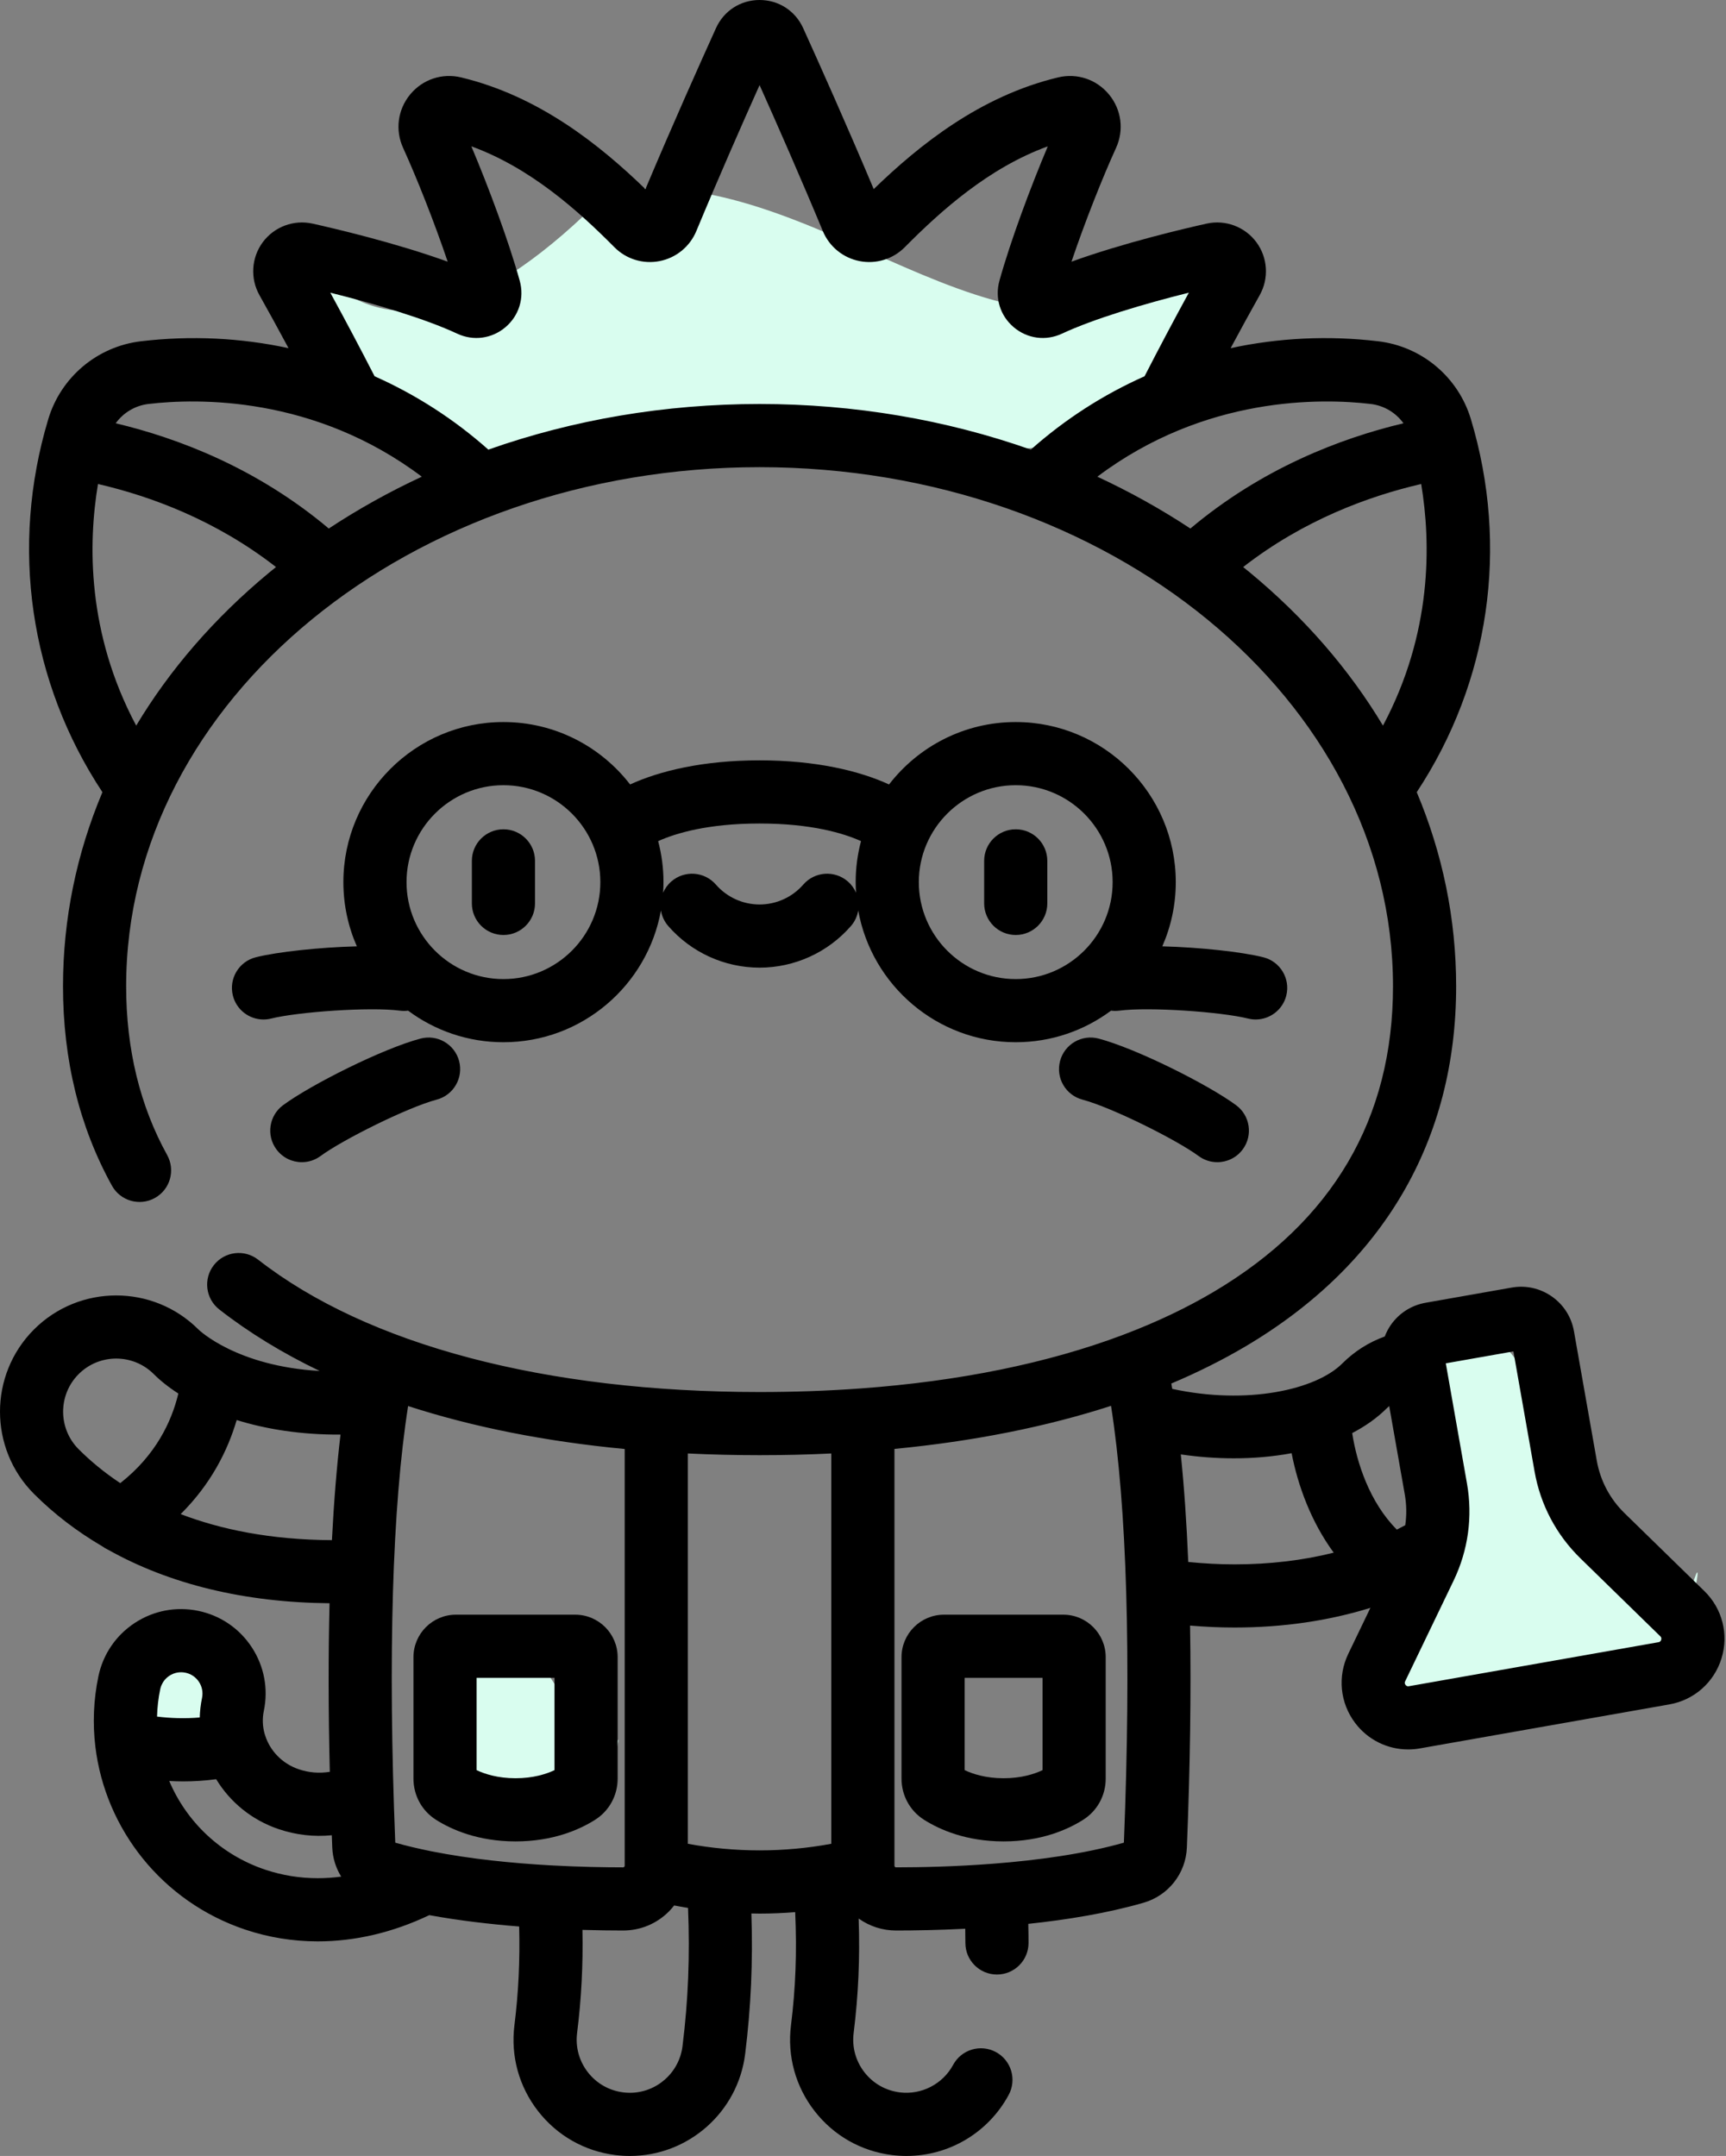
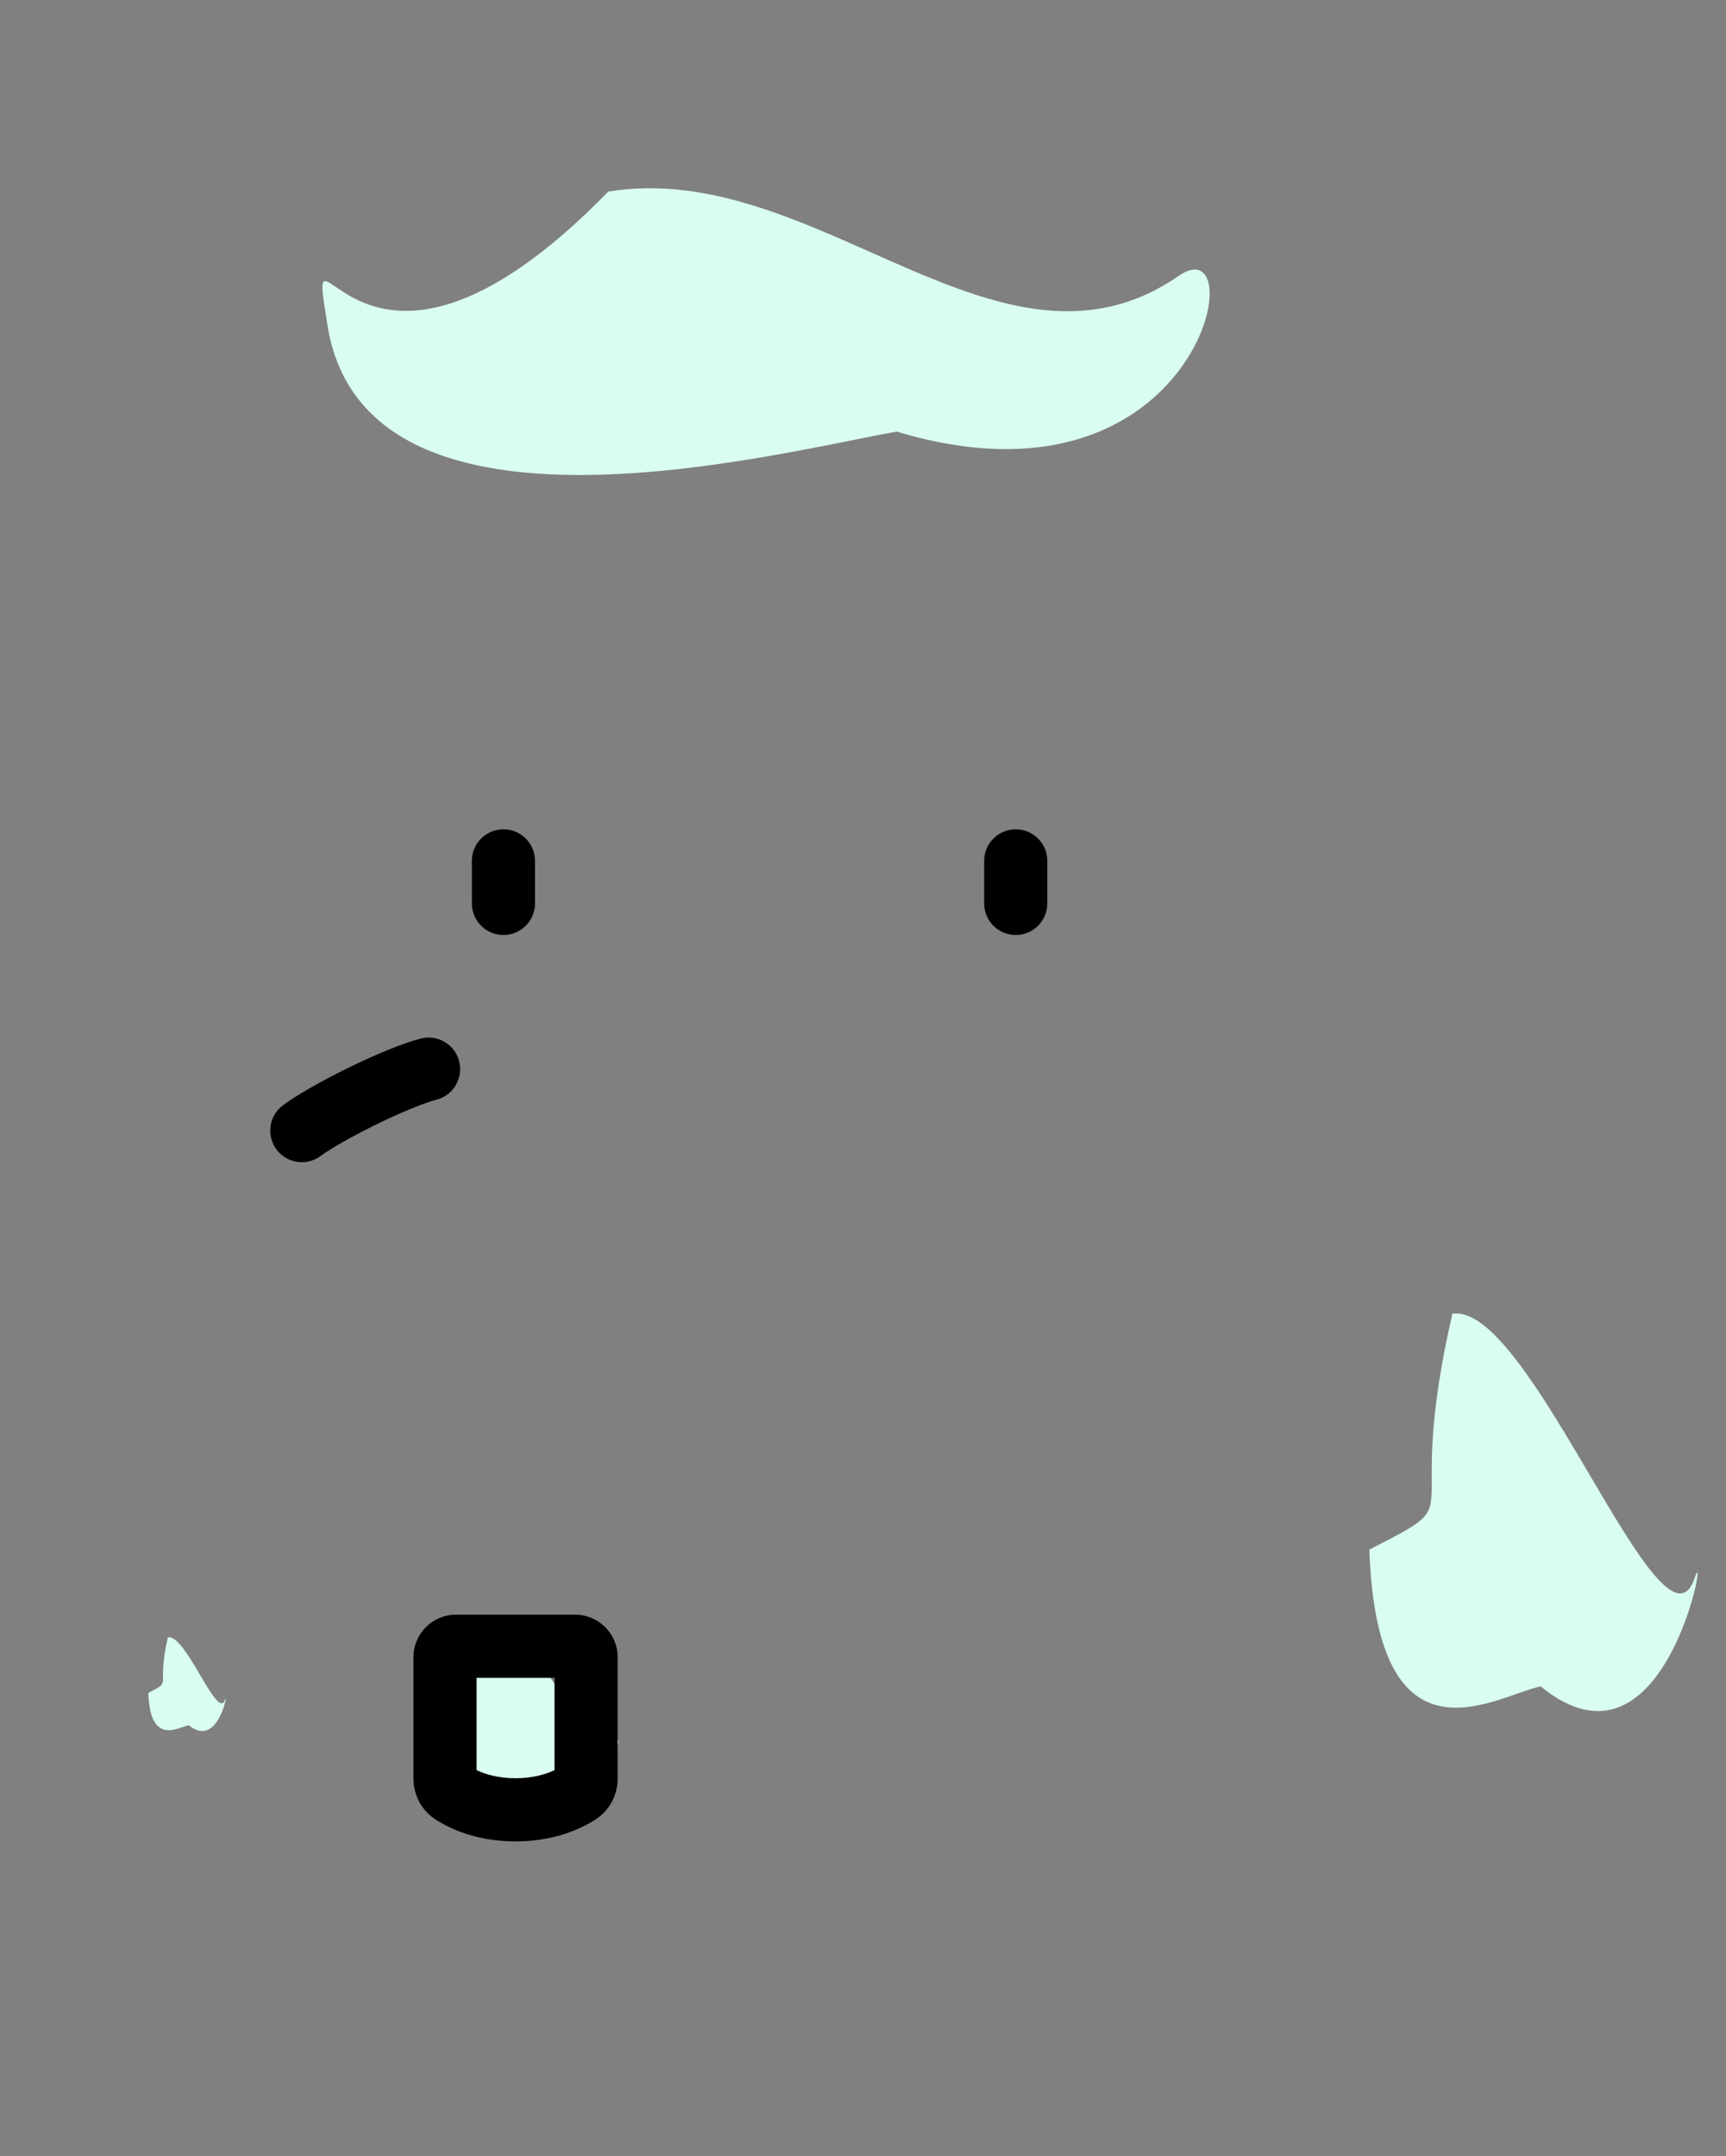
<svg xmlns="http://www.w3.org/2000/svg" width="410" height="512" viewBox="0 0 410 512" fill="none">
  <rect x="0" y="0" width="410" height="512" fill="#808080" stroke="none" />
  <g clip-path="url(#clip0_3_74)">
    <path d="M44.834 409.704C42.388 410.168 35.678 414.777 35.226 402.035C41.177 398.967 37.027 401.256 39.879 388.821C44.245 388.101 51.678 408.981 53.469 403.605C54.295 401.127 51.88 415.475 44.834 409.704Z" fill="#D9FDEF" />
    <path d="M366 400.5C355.631 402.466 327.196 422 325.279 368C350.5 355 332.914 364.696 345 312C363.503 308.951 395 397.435 402.594 374.652C406.093 364.152 395.856 424.955 366 400.5Z" fill="#D9FDEF" />
    <path d="M125.427 427.956C119.485 429.074 103.113 439.77 102.313 410.645C109 396.5 109.797 413.999 117 385.5C127.6 383.753 142.031 426.143 146.5 413.809C148.56 408.124 142.37 440.987 125.427 427.956Z" fill="#D9FDEF" />
    <path d="M213 102.5C185.269 107.365 88.288 133.096 78 78.5C71.991 42.037 83.462 108.008 144.5 45.5C193.875 37.364 237.68 94.847 280 65.5C298.038 52.992 285.503 124.248 213 102.5Z" fill="#D9FDEF" />
-     <path d="M55.317 236.427C56.169 239.835 59.227 242.11 62.588 242.11C63.19 242.11 63.802 242.037 64.413 241.884C70.664 240.321 87.857 239.068 95.018 240.015C95.673 240.102 96.318 240.092 96.944 240.013C103.274 244.721 111.111 247.512 119.588 247.512C138.257 247.512 153.815 233.982 157.001 216.215C157.22 217.542 157.79 218.828 158.738 219.917C164.21 226.196 172.118 229.797 180.434 229.797C188.75 229.797 196.658 226.195 202.13 219.917C203.078 218.829 203.648 217.543 203.867 216.216C207.053 233.982 222.611 247.511 241.28 247.511C249.758 247.511 257.596 244.72 263.926 240.01C264.552 240.09 265.196 240.1 265.85 240.014C273.01 239.068 290.204 240.32 296.455 241.883C297.065 242.035 297.677 242.109 298.279 242.109C301.639 242.108 304.697 239.834 305.549 236.426C306.553 232.407 304.11 228.336 300.091 227.331C294.875 226.027 284.936 224.969 276.097 224.736C278.15 220.065 279.298 214.911 279.298 209.491C279.298 188.527 262.242 171.471 241.278 171.471C229.042 171.471 218.145 177.287 211.186 186.293C204.211 183.09 193.881 180.568 180.432 180.568C166.983 180.568 156.654 183.09 149.678 186.293C142.719 177.287 131.822 171.471 119.586 171.471C98.622 171.471 81.566 188.527 81.566 209.491C81.566 214.912 82.714 220.067 84.767 224.737C75.928 224.969 65.989 226.027 60.773 227.331C56.756 228.336 54.313 232.408 55.317 236.427ZM241.28 186.472C253.973 186.472 264.3 196.799 264.3 209.492C264.3 222.185 253.974 232.513 241.28 232.513C228.587 232.513 218.259 222.186 218.259 209.492C218.259 196.799 228.586 186.472 241.28 186.472ZM180.433 195.569C192.721 195.569 200.351 197.873 204.529 199.751C203.704 202.862 203.259 206.125 203.259 209.492C203.259 210.34 203.297 211.179 203.352 212.014C202.922 211.018 202.276 210.097 201.403 209.336C198.28 206.615 193.542 206.94 190.821 210.062C188.199 213.072 184.412 214.798 180.433 214.798C176.454 214.798 172.668 213.072 170.046 210.062C167.325 206.94 162.587 206.615 159.464 209.336C158.591 210.097 157.945 211.019 157.515 212.015C157.57 211.18 157.608 210.34 157.608 209.492C157.608 206.125 157.163 202.862 156.338 199.751C160.515 197.873 168.145 195.569 180.433 195.569ZM119.588 186.472C132.281 186.472 142.608 196.799 142.608 209.492C142.608 222.185 132.281 232.513 119.588 232.513C106.895 232.513 96.568 222.186 96.568 209.492C96.568 196.799 106.894 186.472 119.588 186.472Z" fill="black" />
-     <path d="M252.564 383.454H224.238C218.674 383.454 214.149 387.98 214.149 393.544V422.383C214.149 426.39 216.155 430.049 219.516 432.173C223.216 434.511 229.496 437.297 238.401 437.297C247.307 437.297 253.587 434.51 257.287 432.172C260.647 430.049 262.653 426.389 262.653 422.382V393.543C262.653 387.98 258.127 383.454 252.564 383.454ZM238.401 422.297C234.211 422.297 231.129 421.312 229.149 420.377V398.454H247.653V420.377C245.674 421.312 242.592 422.297 238.401 422.297Z" fill="black" />
    <path d="M99.883 246.645C90.862 249.04 73.846 257.586 67.239 262.463C63.906 264.923 63.199 269.619 65.659 272.951C67.13 274.943 69.399 275.997 71.699 275.997C73.246 275.997 74.807 275.52 76.147 274.531C81.331 270.705 96.75 262.995 103.731 261.142C107.734 260.079 110.118 255.972 109.056 251.969C107.993 247.967 103.887 245.583 99.883 246.645Z" fill="black" />
-     <path d="M293.628 262.463C287.02 257.586 270.002 249.039 260.984 246.645C256.976 245.583 252.873 247.966 251.81 251.97C250.747 255.974 253.131 260.08 257.134 261.143C264.114 262.995 279.534 270.705 284.719 274.532C286.06 275.521 287.62 275.998 289.167 275.998C291.467 275.998 293.737 274.944 295.207 272.951C297.668 269.619 296.96 264.923 293.628 262.463Z" fill="black" />
-     <path d="M404.864 377.849L385.896 359.343C382.423 355.953 380.142 351.637 379.3 346.859L373.881 316.131C373.289 312.773 371.425 309.845 368.631 307.889C365.836 305.932 362.448 305.183 359.091 305.774L338.634 309.381C335.276 309.974 332.349 311.838 330.393 314.631C329.786 315.498 329.31 316.427 328.939 317.389C325.177 318.748 321.756 320.896 318.87 323.782C312.585 330.068 296.222 333.693 278.459 329.831C278.388 329.4 278.313 328.982 278.241 328.558C284.543 325.899 290.46 322.942 295.954 319.687C328.628 300.329 345.898 270.774 345.898 234.22C345.898 218.259 342.687 202.727 336.538 188.126C353.817 161.962 358.528 129.933 349.4 99.543C346.391 89.527 337.736 82.264 327.349 81.04C315.466 79.638 303.654 80.233 292.33 82.679C294.716 78.231 297.075 73.924 299.226 70.106C301.469 66.125 301.16 61.181 298.438 57.511C295.719 53.845 291.085 52.112 286.622 53.105C281.649 54.21 266.978 57.632 254.522 62.144C257.673 52.805 261.925 42.101 265.107 35.133C267.04 30.897 266.401 26.033 263.44 22.438C260.487 18.854 255.852 17.299 251.336 18.383C232.853 22.821 218.422 34.383 207.547 44.909C201.052 29.481 194.365 14.565 190.783 6.67C188.916 2.556 184.951 0 180.434 0H180.433C175.916 0 171.951 2.556 170.083 6.67C166.502 14.565 159.814 29.48 153.32 44.909C142.445 34.382 128.014 22.821 109.531 18.383C105.017 17.298 100.379 18.854 97.426 22.438C94.465 26.032 93.826 30.897 95.759 35.132C98.94 42.102 103.193 52.806 106.343 62.143C93.888 57.632 79.217 54.209 74.243 53.104C69.786 52.115 65.146 53.844 62.426 57.512C59.704 61.182 59.396 66.126 61.639 70.107C63.792 73.929 66.151 78.236 68.535 82.68C57.212 80.235 45.401 79.641 33.516 81.04C23.129 82.264 14.474 89.526 11.465 99.543C2.337 129.932 7.048 161.961 24.327 188.126C18.177 202.728 14.967 218.26 14.967 234.221C14.967 251.697 18.877 267.628 26.588 281.571C28.592 285.196 33.157 286.51 36.78 284.505C40.405 282.501 41.718 277.937 39.714 274.313C33.246 262.617 29.967 249.128 29.967 234.222C29.967 166.247 97.465 110.945 180.432 110.945C263.399 110.945 330.897 166.247 330.897 234.222C330.897 265.627 316.568 290.04 288.307 306.785C281.894 310.584 274.821 313.943 267.153 316.855C266.993 316.913 266.833 316.97 266.68 317.038C248.888 323.731 227.904 328.015 204.452 329.729C204.353 329.736 204.253 329.738 204.156 329.749C196.501 330.301 188.586 330.582 180.432 330.582C129.6 330.582 87.298 319.419 61.32 299.148C58.052 296.599 53.341 297.182 50.793 300.447C48.245 303.713 48.827 308.426 52.092 310.974C59.151 316.482 67.126 321.352 75.934 325.578C56.135 324.452 47.237 315.824 47.132 315.719C36.364 304.952 18.844 304.951 8.076 315.719C-2.692 326.487 -2.692 344.008 8.076 354.775C12.887 359.586 18.336 363.731 24.322 367.236C24.754 367.559 25.218 367.826 25.702 368.047C40.309 376.235 58.118 380.563 78.281 380.74C77.976 393 77.994 406.381 78.342 420.777C75.794 421.17 73.364 420.971 71 420.177C67.012 418.838 64.102 415.735 62.964 412.067C62.961 412.057 62.96 412.047 62.957 412.037C62.926 411.923 62.884 411.816 62.848 411.705C62.373 409.978 62.289 408.136 62.672 406.3C63.766 401.051 62.751 395.691 59.813 391.205C56.876 386.72 52.366 383.647 47.121 382.554C41.873 381.459 36.509 382.473 32.023 385.412C27.539 388.35 24.466 392.858 23.372 398.107C22.2 403.73 21.996 409.354 22.653 414.801V414.803C25.013 434.351 38.479 451.605 58.225 458.234C63.767 460.094 69.572 461.037 75.479 461.037H75.484C84.385 461.037 93.285 458.939 101.976 454.811C109.076 456.105 116.408 456.956 123.322 457.506C123.529 465.593 123.167 473.188 122.197 480.966C121.285 488.286 123.278 495.523 127.809 501.344C132.34 507.165 138.868 510.873 146.189 511.785C147.329 511.927 148.485 511.998 149.626 511.998C163.516 511.998 175.286 501.592 177.005 487.794C178.394 476.652 178.869 465.857 178.489 454.414C179.136 454.426 179.782 454.444 180.43 454.444C183.259 454.444 186.082 454.32 188.892 454.1C189.316 463.557 188.998 472.097 187.893 480.965C186.981 488.285 188.974 495.522 193.505 501.343C198.036 507.164 204.563 510.872 211.885 511.784C213.025 511.926 214.182 511.997 215.323 511.997C225.477 511.997 234.784 506.437 239.612 497.485C241.578 493.839 240.216 489.29 236.571 487.324C232.923 485.356 228.375 486.719 226.409 490.365C223.953 494.92 218.904 497.542 213.737 496.898C210.393 496.481 207.412 494.787 205.341 492.128C203.271 489.469 202.361 486.163 202.777 482.818C203.904 473.769 204.292 465.073 203.97 455.618C206.553 457.458 209.628 458.462 212.862 458.462H212.872C217.265 458.46 222.945 458.364 229.284 458.04C229.305 459.17 229.319 460.297 229.321 461.424C229.328 465.562 232.684 468.911 236.821 468.911H236.834C240.977 468.904 244.328 465.54 244.321 461.398C244.318 459.893 244.296 458.39 244.262 456.881C253.524 455.897 263.143 454.33 271.675 451.854C277.564 450.145 281.686 444.884 281.934 438.764C282.711 419.576 282.961 401.927 282.692 386.045C286.226 386.342 289.751 386.505 293.237 386.505C304.747 386.505 315.639 384.906 325.53 381.834L320.269 392.764C317.682 398.14 318.313 404.432 321.915 409.187C324.947 413.19 329.599 415.46 334.5 415.459C335.42 415.459 336.35 415.379 337.279 415.215L396.552 404.763C402.427 403.727 407.169 399.543 408.928 393.843C410.694 388.145 409.134 382.016 404.864 377.849ZM63.952 135.967C50.929 146.748 40.326 159.018 32.352 172.32C20.63 150.34 20.929 129.007 23.276 114.941C35.823 117.846 51.276 123.541 65.565 134.663C65.027 135.098 64.485 135.527 63.952 135.967ZM78.098 125.515C61.163 111.271 42.536 104.106 27.485 100.521C29.294 98.014 32.091 96.31 35.273 95.935C46.86 94.569 74.6 93.939 100.201 113.204C92.49 116.782 85.102 120.895 78.098 125.515ZM180.433 95.941C157.939 95.941 136.124 99.676 115.999 106.776C107.85 99.535 98.736 93.692 88.981 89.355C85.619 82.8 81.926 75.834 78.462 69.506C89.08 72.146 101.015 75.694 108.6 79.237C112.439 81.03 116.833 80.444 120.065 77.707C123.292 74.975 124.592 70.746 123.458 66.672C120.814 57.167 116.031 44.374 111.968 34.755C125.956 39.829 137.342 50.035 145.952 58.715C148.759 61.544 152.771 62.775 156.683 62.007C160.61 61.236 163.872 58.569 165.409 54.874C170.701 42.146 176.339 29.348 180.433 20.208C184.527 29.348 190.164 42.146 195.456 54.873C196.993 58.57 200.255 61.237 204.182 62.007C208.097 62.774 212.107 61.543 214.914 58.715C223.523 50.035 234.909 39.829 248.897 34.755C244.834 44.37 240.052 57.161 237.407 66.672C236.274 70.747 237.574 74.975 240.802 77.707C244.034 80.445 248.426 81.03 252.266 79.236C259.852 75.693 271.786 72.145 282.404 69.505C278.943 75.826 275.251 82.792 271.885 89.354C262.13 93.691 253.016 99.535 244.867 106.776C224.743 99.676 202.927 95.941 180.433 95.941ZM260.667 113.204C286.267 93.939 314.007 94.571 325.594 95.934C328.776 96.309 331.574 98.013 333.383 100.52C318.332 104.105 299.703 111.27 282.769 125.514C275.765 120.895 268.377 116.783 260.667 113.204ZM328.515 172.321C320.541 159.019 309.938 146.749 296.915 135.968C296.383 135.527 295.841 135.099 295.302 134.665C309.591 123.543 325.044 117.847 337.592 114.942C339.938 129.007 340.236 150.341 328.515 172.321ZM28.568 352.216C24.586 349.571 21.32 346.801 18.685 344.165C13.766 339.246 13.766 331.242 18.685 326.322C23.604 321.403 31.609 321.403 36.527 326.322C38.078 327.873 40.033 329.438 42.364 330.937C40.734 337.73 36.926 345.652 28.568 352.216ZM42.922 359.568C50.122 352.415 54.095 344.479 56.222 337.233C63.136 339.379 71.413 340.744 80.886 340.689C79.995 348.231 79.316 356.61 78.846 365.753C64.162 365.674 52.35 363.186 42.922 359.568ZM37.304 407.651C37.362 405.502 37.605 403.334 38.057 401.166C38.333 399.839 39.11 398.699 40.244 397.956C41.376 397.213 42.73 396.958 44.059 397.235C45.385 397.511 46.524 398.288 47.267 399.421C48.009 400.554 48.266 401.909 47.989 403.236C47.666 404.785 47.492 406.333 47.448 407.869C43.941 408.174 40.403 408.047 37.304 407.651ZM75.485 446.035H75.481C71.199 446.035 66.999 445.354 62.999 444.012C52.359 440.44 44.269 432.571 40.201 422.951C41.286 423.007 42.388 423.047 43.516 423.047C46.065 423.047 48.704 422.885 51.35 422.527C54.624 427.922 59.785 432.231 66.227 434.394C70.328 435.771 74.537 436.25 78.815 435.835C78.852 436.809 78.888 437.78 78.928 438.762C79.029 441.27 79.79 443.628 81.047 445.662C79.189 445.909 77.334 446.035 75.485 446.035ZM130.732 442.98C121.869 442.483 111.856 441.51 102.564 439.663C102.487 439.646 102.41 439.631 102.333 439.616C99.428 439.033 96.595 438.366 93.893 437.6C92.123 393.404 93.181 357.873 96.942 333.91C112.318 338.896 129.551 342.318 148.394 344.108V443.055C148.394 443.102 148.394 443.229 148.274 443.349C148.161 443.462 148.059 443.435 147.999 443.463C143.51 443.46 137.607 443.358 131.06 442.998C130.951 442.99 130.842 442.982 130.732 442.98ZM162.124 485.938C161.339 492.243 155.967 496.997 149.63 496.997C149.105 496.997 148.571 496.964 148.045 496.898C144.701 496.481 141.719 494.787 139.649 492.128C137.579 489.468 136.668 486.162 137.085 482.818C138.102 474.661 138.517 466.712 138.355 458.314C141.968 458.422 145.235 458.461 147.991 458.462H148.001C152.116 458.462 155.983 456.858 158.891 453.945C159.343 453.492 159.752 453.008 160.14 452.511C161.236 452.722 162.335 452.915 163.438 453.092C163.908 464.429 163.486 475.011 162.124 485.938ZM197.472 437.862C186.276 439.95 174.591 439.95 163.394 437.862V345.171C168.955 345.436 174.631 345.578 180.433 345.578C186.223 345.578 191.904 345.441 197.472 345.17V437.862ZM266.973 437.599C257.493 440.288 246.411 441.771 236.214 442.572C236.179 442.573 236.144 442.571 236.109 442.572C236.015 442.577 235.923 442.593 235.83 442.601C226.912 443.289 218.699 443.458 212.868 443.462C212.832 443.459 212.707 443.462 212.593 443.348C212.473 443.228 212.473 443.101 212.473 443.054V344.087C231.244 342.283 248.508 338.848 263.918 333.861C267.684 357.826 268.744 393.375 266.973 437.599ZM293.241 371.506C289.619 371.506 285.944 371.302 282.262 370.938C281.878 361.667 281.286 353.139 280.494 345.393C284.613 345.996 288.859 346.324 293.093 346.324C297.751 346.324 302.386 345.927 306.814 345.105C308.327 352.901 311.479 361.46 316.814 368.727C309.515 370.562 301.589 371.506 293.241 371.506ZM321.204 340.33C324.313 338.709 327.119 336.746 329.478 334.386C329.645 334.219 329.821 334.065 329.996 333.908L333.697 354.899C334.128 357.344 334.158 359.803 333.808 362.209C333.15 362.566 332.485 362.916 331.808 363.253C325.316 356.731 322.288 347.353 321.204 340.33ZM394.601 389.422C394.452 389.905 394.116 389.965 393.954 389.993L334.68 400.445C334.52 400.474 334.183 400.535 333.876 400.13C333.57 399.726 333.719 399.418 333.79 399.271L345.283 375.394C348.759 368.174 349.86 360.187 348.469 352.296L343.439 323.766L359.499 320.934L364.53 349.463C365.92 357.353 369.686 364.482 375.422 370.079H375.423L394.39 388.585C394.506 388.699 394.75 388.938 394.601 389.422Z" fill="black" />
    <path d="M119.588 222.042C123.73 222.042 127.088 218.684 127.088 214.542V204.442C127.088 200.3 123.73 196.942 119.588 196.942C115.446 196.942 112.088 200.3 112.088 204.442V214.542C112.088 218.685 115.446 222.042 119.588 222.042Z" fill="black" />
    <path d="M136.629 383.454H108.303C102.74 383.454 98.214 387.98 98.214 393.544V422.383C98.214 426.389 100.219 430.049 103.581 432.173C107.282 434.511 113.562 437.297 122.467 437.297C131.371 437.297 137.652 434.511 141.353 432.172C144.713 430.049 146.719 426.389 146.719 422.382V393.543C146.719 387.98 142.193 383.454 136.629 383.454ZM131.719 420.377C129.739 421.312 126.657 422.297 122.467 422.297C118.276 422.297 115.194 421.312 113.215 420.377V398.454H131.719V420.377Z" fill="black" />
    <path d="M241.28 222.042C245.423 222.042 248.78 218.684 248.78 214.542V204.442C248.78 200.3 245.423 196.942 241.28 196.942C237.137 196.942 233.78 200.3 233.78 204.442V214.542C233.78 218.685 237.137 222.042 241.28 222.042Z" fill="black" />
  </g>
  <defs>
    <clipPath id="clip0_3_74">
      <rect width="410" height="512" fill="white" />
    </clipPath>
  </defs>
</svg>